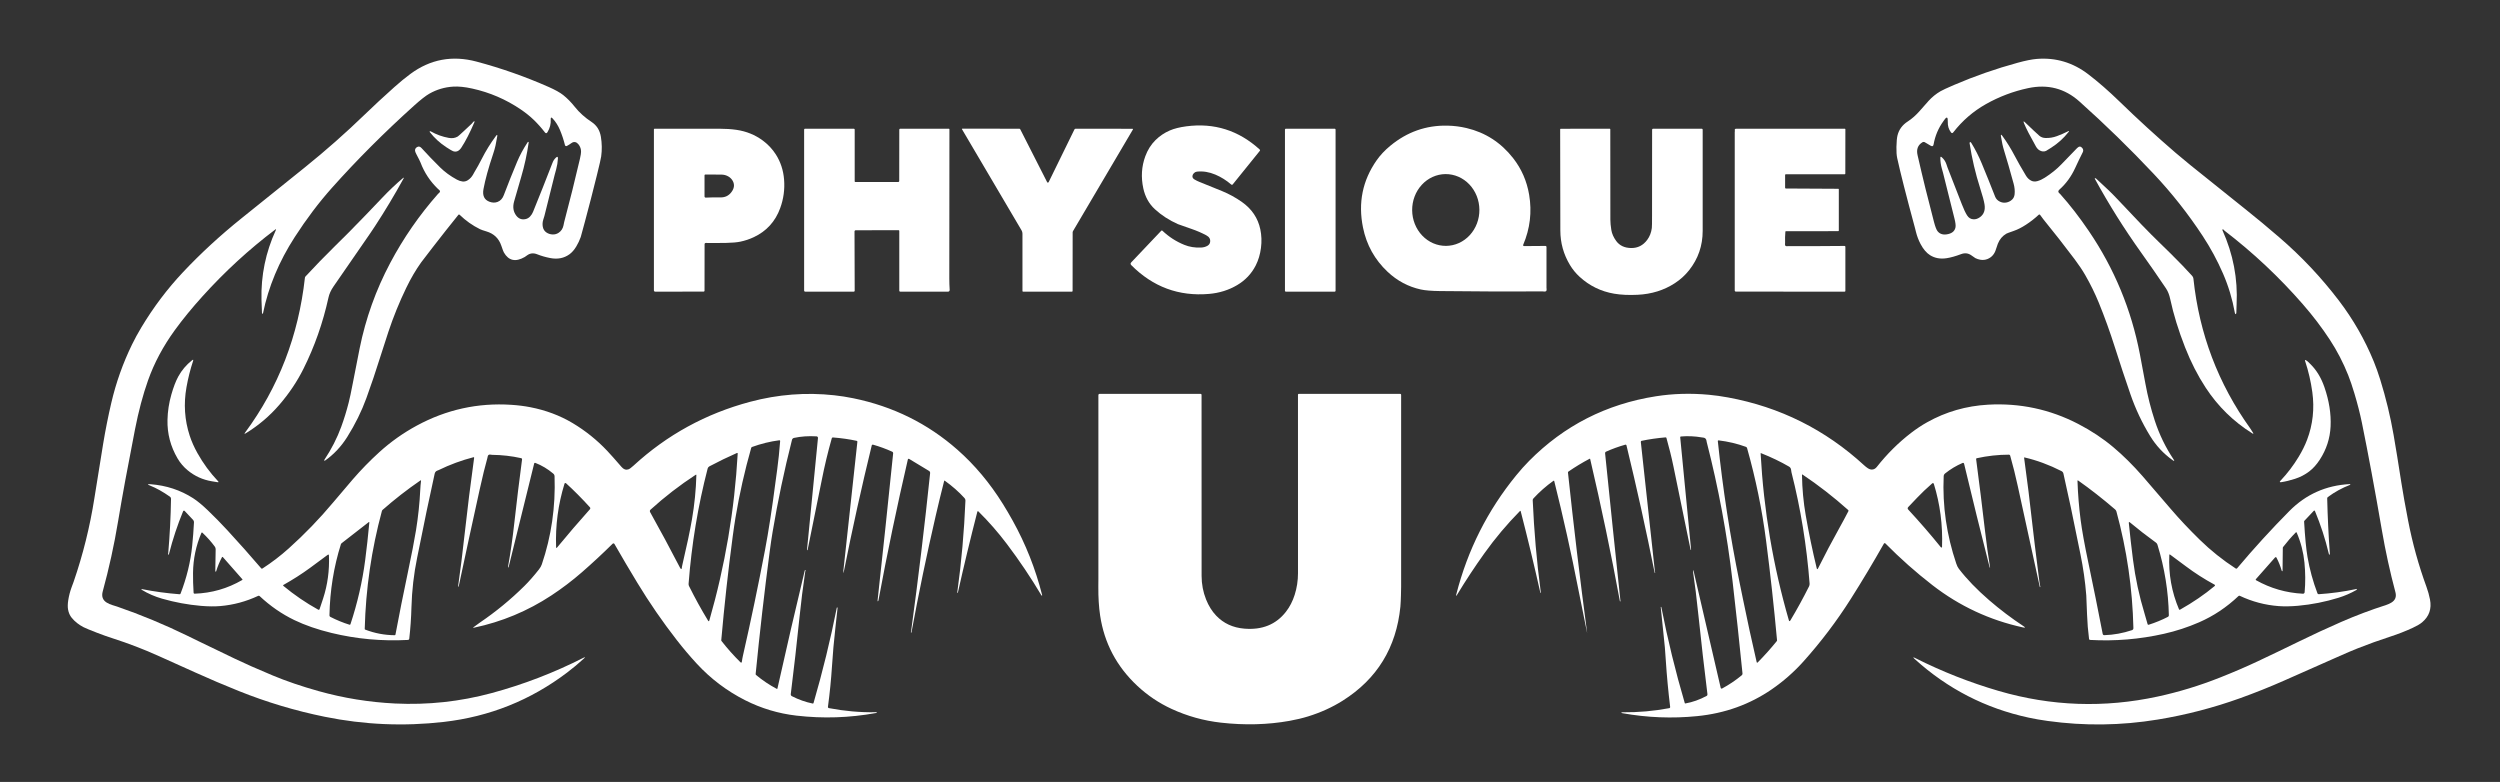
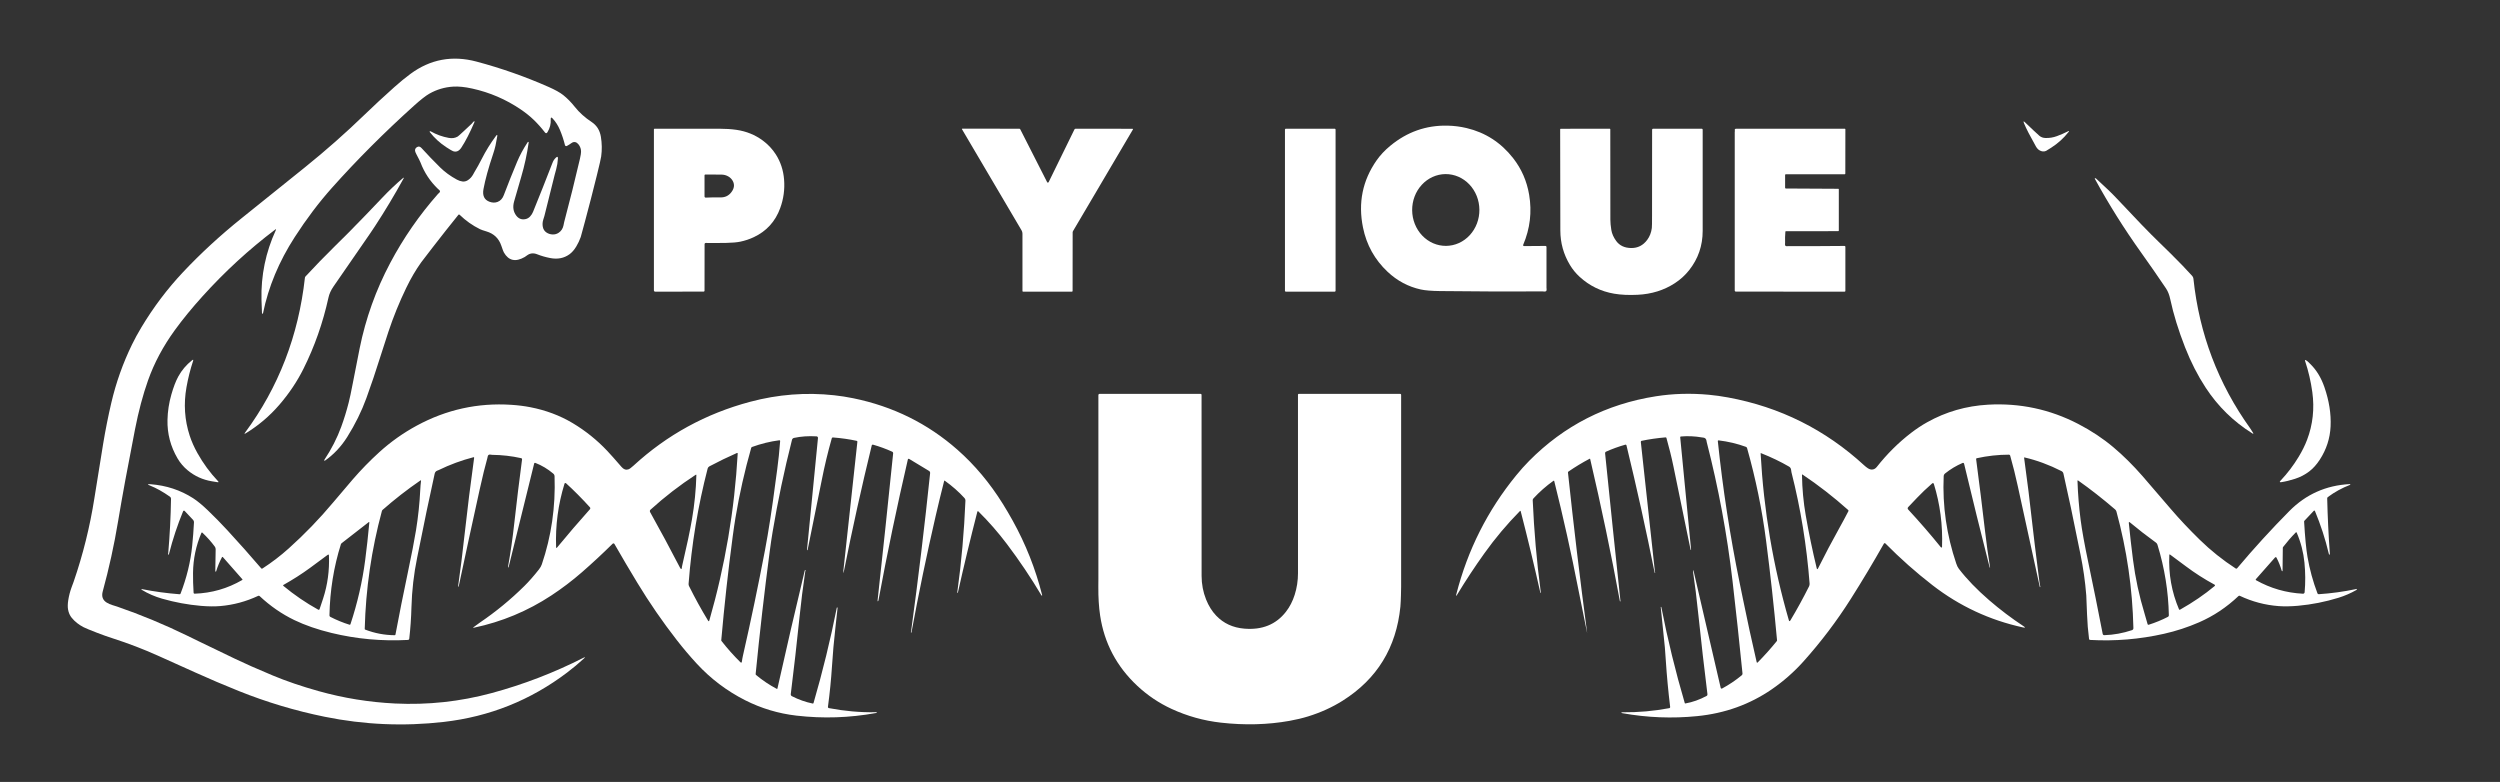
<svg xmlns="http://www.w3.org/2000/svg" width="227" height="71" viewBox="0 0 227 71" fill="none">
  <rect x="0" y="0" width="227" height="71" fill="#333333" stroke="none" />
  <path d="M24.979 20.853C22.617 22.639 20.424 24.652 18.398 26.894C17.44 27.953 16.602 28.976 15.884 29.963C14.816 31.431 14.001 32.958 13.44 34.543C12.976 35.855 12.584 37.329 12.263 38.965C11.601 42.339 11.087 45.131 10.721 47.341C10.366 49.486 9.901 51.608 9.327 53.706C9.205 54.153 9.327 54.49 9.692 54.717C9.837 54.807 10.014 54.884 10.225 54.949C10.494 55.033 10.631 55.075 10.634 55.077C12.8 55.825 14.913 56.702 16.973 57.706C17.745 58.083 18.134 58.273 18.14 58.276C19.206 58.788 20.271 59.302 21.336 59.816C22.182 60.225 23.32 60.729 24.75 61.327C25.99 61.845 27.384 62.32 28.93 62.753C31.2 63.388 33.513 63.763 35.869 63.878C38.847 64.023 41.773 63.707 44.647 62.93C47.535 62.149 50.308 61.082 52.965 59.731C53.146 59.638 53.162 59.66 53.013 59.799C52.528 60.245 52.024 60.667 51.5 61.064C48.181 63.579 44.445 65.075 40.29 65.551C36.665 65.966 33.065 65.811 29.492 65.084C26.816 64.54 24.211 63.759 21.676 62.742C20.345 62.208 19.026 61.646 17.718 61.055C16.591 60.546 15.462 60.038 14.332 59.531C13.011 58.939 11.662 58.421 10.283 57.977C9.792 57.819 9.306 57.647 8.825 57.461C8.167 57.207 7.755 57.036 7.589 56.95C7.161 56.729 6.806 56.45 6.524 56.112C6.345 55.898 6.229 55.637 6.178 55.331C6.14 55.103 6.146 54.826 6.197 54.498C6.26 54.092 6.363 53.697 6.506 53.311C6.625 52.99 6.685 52.828 6.686 52.825C7.536 50.354 8.164 47.826 8.57 45.242C8.83 43.592 9.095 41.943 9.367 40.294C9.573 39.05 9.819 37.813 10.105 36.585C10.536 34.74 11.165 32.969 11.992 31.274C12.238 30.769 12.517 30.257 12.829 29.737C13.932 27.898 15.197 26.221 16.625 24.705C18.226 23.004 19.996 21.375 21.936 19.816C23.858 18.273 25.779 16.728 27.7 15.183C29.582 13.668 31.391 12.071 33.127 10.391C33.924 9.62 34.818 8.792 35.808 7.907C36.312 7.457 36.797 7.059 37.264 6.714C39.069 5.38 41.072 5.006 43.273 5.594C45.517 6.193 47.701 6.961 49.823 7.898C50.408 8.156 50.845 8.4 51.136 8.63C51.505 8.922 51.86 9.283 52.201 9.713C52.607 10.223 53.114 10.679 53.723 11.08C54.184 11.385 54.462 11.828 54.559 12.41C54.659 13.013 54.669 13.61 54.588 14.202C54.561 14.396 54.431 14.966 54.198 15.909C53.848 17.328 53.483 18.742 53.104 20.153C52.867 21.03 52.743 21.486 52.732 21.519C52.625 21.821 52.489 22.109 52.324 22.384C52.138 22.692 51.931 22.928 51.702 23.093C51.207 23.447 50.627 23.56 49.961 23.431C49.534 23.348 49.141 23.235 48.782 23.091C48.448 22.956 48.148 22.983 47.881 23.171C47.729 23.278 47.651 23.333 47.647 23.335C46.815 23.815 46.183 23.677 45.751 22.921C45.709 22.848 45.633 22.647 45.523 22.319C45.298 21.648 44.846 21.212 44.165 21.012C43.879 20.927 43.684 20.859 43.581 20.808C42.899 20.471 42.283 20.035 41.733 19.5C41.726 19.493 41.717 19.487 41.706 19.484C41.697 19.48 41.686 19.478 41.675 19.479C41.664 19.48 41.654 19.483 41.644 19.487C41.635 19.492 41.626 19.499 41.62 19.508C40.84 20.474 40.07 21.45 39.308 22.435C38.663 23.269 38.308 23.732 38.242 23.824C37.753 24.51 37.303 25.278 36.892 26.128C36.263 27.427 35.72 28.763 35.264 30.134C35.003 30.915 34.75 31.698 34.505 32.484C34.121 33.712 33.71 34.93 33.272 36.138C32.835 37.342 32.254 38.521 31.53 39.675C30.992 40.532 30.329 41.241 29.542 41.802C29.522 41.816 29.503 41.824 29.485 41.827C29.425 41.835 29.416 41.806 29.458 41.742C30.095 40.785 30.603 39.79 30.983 38.756C31.241 38.053 31.467 37.317 31.662 36.549C31.761 36.16 31.883 35.59 32.026 34.838C32.23 33.767 32.441 32.697 32.657 31.627C33.207 28.909 34.131 26.326 35.43 23.879C36.63 21.616 38.078 19.525 39.773 17.606C39.778 17.601 39.815 17.566 39.886 17.501C39.981 17.414 39.974 17.326 39.866 17.236C39.803 17.185 39.77 17.157 39.766 17.152C39.06 16.474 38.532 15.675 38.183 14.757C38.143 14.653 38.018 14.403 37.809 14.007C37.733 13.862 37.692 13.756 37.686 13.688C37.673 13.548 37.733 13.438 37.865 13.357C38.007 13.271 38.142 13.299 38.273 13.442C38.822 14.045 39.387 14.633 39.968 15.205C40.389 15.621 40.896 15.99 41.488 16.311C41.659 16.404 41.828 16.46 41.997 16.48C42.17 16.5 42.335 16.458 42.491 16.355C42.684 16.227 42.838 16.058 42.955 15.85C43.03 15.713 43.069 15.643 43.071 15.64C43.308 15.248 43.53 14.847 43.737 14.438C44.113 13.696 44.546 12.997 45.036 12.339C45.138 12.203 45.175 12.219 45.148 12.386C45.105 12.661 45.054 12.933 44.996 13.203C44.948 13.427 44.872 13.693 44.769 14.001C44.351 15.246 44.062 16.299 43.901 17.16C43.789 17.759 43.972 18.147 44.45 18.321C44.716 18.418 44.963 18.421 45.191 18.329C45.445 18.227 45.629 18.027 45.741 17.729C46.128 16.71 46.532 15.698 46.953 14.693C47.197 14.11 47.513 13.523 47.901 12.93C47.922 12.897 47.946 12.881 47.97 12.882C47.975 12.882 47.98 12.884 47.985 12.887C47.99 12.89 47.994 12.894 47.997 12.9C48 12.905 48.003 12.912 48.004 12.919C48.005 12.926 48.005 12.933 48.004 12.941C47.854 13.998 47.627 15.038 47.326 16.062C47.107 16.803 46.893 17.545 46.682 18.288C46.54 18.789 46.604 19.217 46.872 19.572C47.088 19.858 47.366 19.966 47.707 19.897C47.872 19.864 48.013 19.784 48.131 19.658C48.246 19.535 48.336 19.394 48.402 19.233C49 17.764 49.585 16.289 50.156 14.81C50.201 14.692 50.244 14.603 50.286 14.541C50.341 14.457 50.406 14.38 50.481 14.312C50.609 14.193 50.668 14.22 50.659 14.395C50.641 14.729 50.588 15.055 50.5 15.375C50.415 15.686 50.371 15.845 50.37 15.851C50.062 17.107 49.749 18.361 49.431 19.613C49.431 19.616 49.397 19.725 49.329 19.941C49.261 20.158 49.246 20.375 49.286 20.591C49.327 20.815 49.437 20.987 49.616 21.109C49.783 21.221 49.97 21.281 50.176 21.289C50.375 21.297 50.555 21.247 50.717 21.141C50.955 20.986 51.105 20.759 51.166 20.462C51.206 20.268 51.227 20.169 51.228 20.164C51.733 18.258 52.21 16.344 52.657 14.424C52.689 14.289 52.715 14.153 52.737 14.016C52.763 13.851 52.766 13.713 52.748 13.603C52.717 13.419 52.643 13.255 52.528 13.111C52.441 13.003 52.349 12.936 52.253 12.91C52.13 12.877 52.007 12.905 51.885 12.994C51.747 13.094 51.609 13.181 51.47 13.254C51.454 13.262 51.437 13.267 51.419 13.268C51.4 13.268 51.383 13.265 51.366 13.257C51.349 13.25 51.335 13.239 51.323 13.225C51.311 13.211 51.303 13.195 51.299 13.177C51.183 12.708 51.032 12.251 50.846 11.807C50.676 11.402 50.454 11.053 50.181 10.759C50.054 10.624 49.997 10.648 50.007 10.832C50.031 11.252 49.931 11.642 49.709 12.003C49.635 12.122 49.556 12.126 49.471 12.014C49.164 11.612 48.828 11.235 48.463 10.883C48.119 10.552 47.728 10.237 47.288 9.939C45.941 9.025 44.471 8.392 42.879 8.041C42.213 7.893 41.634 7.835 41.144 7.866C40.371 7.913 39.65 8.128 38.983 8.508C38.655 8.695 38.196 9.054 37.606 9.584C34.906 12.014 32.417 14.504 30.14 17.055C28.954 18.385 27.827 19.877 26.759 21.532C25.331 23.744 24.373 26.044 23.884 28.433C23.88 28.449 23.874 28.464 23.865 28.474C23.856 28.485 23.846 28.492 23.835 28.493C23.807 28.496 23.791 28.468 23.788 28.409C23.768 28.015 23.753 27.621 23.743 27.227C23.689 25.016 24.121 22.909 25.042 20.904C25.088 20.803 25.067 20.786 24.979 20.853Z" fill="white" />
-   <path d="M201.842 20.824C201.834 20.823 201.825 20.825 201.817 20.829C201.81 20.832 201.803 20.838 201.798 20.845C201.793 20.852 201.79 20.86 201.789 20.869C201.788 20.877 201.79 20.886 201.793 20.893C202.772 23.064 203.202 25.314 203.083 27.643C203.07 27.891 203.062 28.14 203.06 28.388C203.06 28.422 203.055 28.45 203.044 28.472C203.013 28.541 202.98 28.539 202.945 28.469C202.935 28.448 202.928 28.422 202.922 28.391C202.703 27.167 202.347 25.985 201.852 24.843C201.333 23.649 200.716 22.507 200 21.419C198.681 19.411 197.198 17.532 195.551 15.783C193.4 13.496 191.154 11.307 188.813 9.215C187.484 8.026 185.93 7.623 184.153 8.003C182.805 8.291 181.531 8.773 180.33 9.449C179.172 10.1 178.182 10.956 177.358 12.016C177.286 12.109 177.214 12.108 177.144 12.014C176.941 11.747 176.846 11.427 176.859 11.054C176.874 10.626 176.774 10.562 176.561 10.863C176.505 10.941 176.475 10.983 176.471 10.989C176.008 11.623 175.708 12.331 175.57 13.112C175.541 13.279 175.452 13.318 175.303 13.23L174.773 12.916C174.74 12.897 174.702 12.887 174.664 12.888C174.625 12.889 174.586 12.9 174.552 12.921C174.14 13.173 173.994 13.562 174.115 14.089C174.578 16.122 175.076 18.145 175.608 20.161C175.721 20.588 175.829 20.866 175.93 20.993C176.151 21.27 176.476 21.356 176.906 21.252C177.284 21.161 177.502 20.953 177.561 20.628C177.59 20.471 177.557 20.205 177.462 19.829C177.114 18.448 176.768 17.066 176.425 15.684C176.424 15.679 176.386 15.544 176.312 15.279C176.224 14.966 176.182 14.65 176.183 14.332C176.184 14.222 176.226 14.203 176.309 14.275C176.507 14.449 176.648 14.659 176.731 14.905C176.798 15.104 176.832 15.205 176.834 15.208C177.274 16.319 177.708 17.432 178.136 18.548C178.303 18.98 178.46 19.315 178.607 19.55C178.752 19.782 178.947 19.902 179.194 19.913C179.398 19.922 179.595 19.856 179.787 19.716C180.142 19.457 180.277 19.07 180.194 18.555C180.143 18.239 180.013 17.755 179.802 17.102C179.372 15.761 179.05 14.393 178.838 13C178.836 12.985 178.836 12.97 178.84 12.957C178.844 12.943 178.851 12.932 178.86 12.923C178.903 12.883 178.947 12.901 178.993 12.975C179.356 13.567 179.671 14.184 179.937 14.826C180.354 15.831 180.761 16.841 181.157 17.855C181.236 18.057 181.38 18.208 181.589 18.309C181.776 18.399 181.971 18.426 182.174 18.389C182.38 18.351 182.558 18.26 182.706 18.116C182.832 17.994 182.905 17.833 182.927 17.634C182.959 17.332 182.928 17.014 182.837 16.678C182.505 15.464 182.227 14.498 182.003 13.779C181.92 13.511 181.858 13.282 181.818 13.091C181.766 12.848 181.722 12.615 181.687 12.39C181.658 12.2 181.699 12.182 181.813 12.338C182.232 12.914 182.606 13.517 182.934 14.148C183.188 14.638 183.53 15.239 183.958 15.951C184.087 16.163 184.25 16.317 184.448 16.413C184.611 16.492 184.795 16.503 185 16.444C185.222 16.381 185.444 16.279 185.665 16.136C186.255 15.759 186.756 15.355 187.169 14.925C187.644 14.43 188.121 13.937 188.6 13.446C188.775 13.267 188.934 13.267 189.075 13.446C189.169 13.565 189.181 13.692 189.113 13.827C188.873 14.302 188.641 14.781 188.42 15.265C188.067 16.033 187.594 16.68 187.001 17.209C186.872 17.324 186.861 17.43 186.966 17.526C187.032 17.587 187.067 17.619 187.071 17.625C187.956 18.613 188.822 19.733 189.671 20.985C191.98 24.388 193.523 28.112 194.301 32.157C194.473 33.052 194.641 33.948 194.804 34.845C195.011 35.975 195.293 37.087 195.649 38.179C196.062 39.443 196.629 40.615 197.35 41.696C197.471 41.877 197.443 41.904 197.266 41.778C196.443 41.188 195.766 40.462 195.237 39.598C194.503 38.4 193.906 37.137 193.447 35.809C192.963 34.406 192.496 32.998 192.048 31.584C191.584 30.124 191.089 28.752 190.563 27.468C190.219 26.63 189.813 25.802 189.343 24.985C189.089 24.541 188.765 24.057 188.371 23.532C187.45 22.306 186.505 21.099 185.536 19.91C185.43 19.781 185.333 19.649 185.244 19.515C185.237 19.505 185.228 19.496 185.218 19.49C185.207 19.483 185.195 19.479 185.183 19.478C185.17 19.476 185.158 19.478 185.146 19.482C185.134 19.485 185.123 19.492 185.114 19.501C184.755 19.836 184.37 20.137 183.958 20.404C183.571 20.656 183.207 20.841 182.864 20.961C182.457 21.102 182.23 21.186 182.184 21.213C181.827 21.419 181.567 21.725 181.404 22.132C181.34 22.291 181.285 22.454 181.237 22.619C181.11 23.062 180.852 23.363 180.464 23.519C180.254 23.603 180.034 23.624 179.802 23.582C179.651 23.555 179.505 23.507 179.365 23.438C179.358 23.436 179.233 23.349 178.99 23.179C178.71 22.984 178.404 22.949 178.071 23.074C177.566 23.264 177.127 23.387 176.753 23.445C176.184 23.532 175.685 23.442 175.255 23.174C174.926 22.969 174.638 22.631 174.389 22.161C174.207 21.816 174.068 21.452 173.972 21.068C173.911 20.824 173.88 20.699 173.878 20.695C173.092 17.796 172.555 15.684 172.266 14.358C172.21 14.1 172.187 13.76 172.196 13.336C172.208 12.865 172.238 12.526 172.287 12.321C172.414 11.781 172.726 11.351 173.223 11.03C173.607 10.783 173.975 10.457 174.328 10.052C174.738 9.582 175.001 9.283 175.119 9.156C175.438 8.808 175.797 8.518 176.196 8.285C176.381 8.177 176.796 7.985 177.441 7.708C179.32 6.903 181.245 6.232 183.216 5.695C183.919 5.503 184.49 5.388 184.928 5.351C186.649 5.209 188.208 5.671 189.605 6.736C190.509 7.426 191.46 8.255 192.458 9.224C194.106 10.825 195.8 12.374 197.54 13.871C197.942 14.217 198.391 14.59 198.886 14.991C200.242 16.089 201.938 17.448 203.974 19.069C204.889 19.798 205.889 20.629 206.972 21.562C208.97 23.283 210.768 25.191 212.367 27.288C213.672 29 214.73 30.847 215.541 32.83C215.745 33.328 215.94 33.877 216.127 34.478C216.64 36.126 217.045 37.801 217.341 39.504C217.535 40.618 217.772 42.077 218.052 43.883C218.188 44.758 218.39 45.887 218.656 47.269C219.052 49.322 219.609 51.331 220.327 53.295C220.462 53.666 220.568 54.044 220.643 54.431C220.807 55.276 220.57 55.968 219.929 56.506C219.743 56.662 219.464 56.827 219.093 56.999C218.433 57.306 217.757 57.571 217.065 57.795C216.049 58.124 215.046 58.486 214.054 58.879C213.633 59.046 213.096 59.274 212.443 59.564C210.759 60.311 209.075 61.057 207.39 61.801C206.084 62.378 204.759 62.908 203.416 63.391C200.979 64.268 198.482 64.916 195.926 65.335C192.595 65.883 189.264 65.925 185.934 65.463C185.316 65.377 184.741 65.277 184.21 65.163C180.291 64.319 176.84 62.546 173.858 59.843C173.67 59.672 173.689 59.643 173.916 59.758C176.357 60.986 178.883 61.98 181.494 62.741C186.258 64.129 191.069 64.297 195.928 63.245C197.826 62.834 199.701 62.263 201.555 61.529C202.775 61.047 203.918 60.555 204.982 60.055C206.244 59.461 207.502 58.857 208.754 58.243C210.017 57.625 211.293 57.034 212.582 56.471C213.913 55.891 215.269 55.379 216.652 54.936C216.821 54.882 216.982 54.809 217.135 54.717C217.492 54.502 217.615 54.187 217.504 53.772C217.012 51.923 216.603 50.056 216.279 48.169C215.638 44.45 215.031 41.185 214.458 38.373C214.292 37.563 214.067 36.68 213.781 35.724C213.589 35.082 213.401 34.529 213.217 34.066C212.764 32.926 212.207 31.852 211.547 30.844C210.827 29.745 210.01 28.672 209.097 27.625C206.951 25.161 204.581 22.936 201.988 20.948C201.969 20.934 201.947 20.911 201.922 20.879C201.895 20.845 201.869 20.827 201.842 20.824Z" fill="white" />
  <path d="M42.921 11.127C42.946 11.093 42.974 11.062 43.007 11.035C43.057 10.993 43.084 10.995 43.087 11.041C43.087 11.057 43.083 11.075 43.075 11.096C42.676 12.037 42.282 12.805 41.893 13.4C41.683 13.721 41.433 13.83 41.141 13.729C41.057 13.7 40.852 13.579 40.526 13.367C39.954 12.996 39.456 12.541 39.031 12.001C39.021 11.989 39.014 11.975 39.013 11.961C39.011 11.947 39.013 11.935 39.02 11.927C39.039 11.904 39.074 11.906 39.124 11.934C39.632 12.222 40.174 12.418 40.749 12.521C41.058 12.578 41.33 12.535 41.564 12.395C41.613 12.365 41.807 12.191 42.147 11.874C42.379 11.657 42.611 11.439 42.843 11.221C42.864 11.202 42.89 11.171 42.921 11.127Z" fill="white" />
  <path d="M185.173 13.641C185.052 13.566 184.947 13.45 184.858 13.293C184.329 12.356 183.971 11.659 183.783 11.201C183.703 11.003 183.733 10.973 183.875 11.11C184.427 11.643 184.859 12.048 185.173 12.327C185.242 12.389 185.328 12.439 185.431 12.477C185.513 12.507 185.61 12.525 185.721 12.529C186.078 12.543 186.426 12.488 186.765 12.362C187.105 12.237 187.437 12.092 187.761 11.928C187.881 11.868 187.901 11.888 187.822 11.989C187.378 12.551 186.856 13.023 186.256 13.407C185.962 13.595 185.803 13.694 185.778 13.704C185.579 13.787 185.378 13.766 185.173 13.641Z" fill="white" />
-   <path d="M102.721 24.076C102.638 23.991 102.637 23.907 102.718 23.822L105.44 20.953C105.447 20.945 105.455 20.939 105.464 20.935C105.473 20.931 105.483 20.929 105.493 20.929C105.503 20.929 105.513 20.93 105.523 20.934C105.532 20.938 105.541 20.943 105.548 20.95C106.131 21.505 106.795 21.933 107.538 22.234C108.001 22.422 108.507 22.503 109.057 22.478C109.275 22.468 109.467 22.415 109.633 22.32C109.776 22.238 109.859 22.121 109.88 21.968C109.917 21.71 109.802 21.51 109.533 21.367C109.116 21.144 108.671 20.952 108.197 20.789C107.448 20.532 107.036 20.387 106.959 20.353C106.163 20.001 105.464 19.548 104.86 18.993C104.327 18.501 103.977 17.87 103.811 17.101C103.593 16.087 103.653 15.119 103.991 14.196C104.202 13.618 104.51 13.128 104.914 12.727C105.292 12.352 105.727 12.058 106.22 11.846C106.618 11.675 107.119 11.549 107.721 11.47C110.253 11.137 112.475 11.841 114.387 13.582C114.402 13.596 114.411 13.615 114.413 13.635C114.415 13.656 114.408 13.676 114.396 13.692L111.932 16.744C111.924 16.753 111.914 16.762 111.903 16.767C111.892 16.773 111.88 16.777 111.867 16.778C111.855 16.779 111.842 16.778 111.83 16.774C111.818 16.77 111.807 16.764 111.797 16.756C111.357 16.376 110.877 16.076 110.357 15.855C109.793 15.616 109.235 15.526 108.685 15.584C108.583 15.595 108.492 15.639 108.412 15.716C108.333 15.793 108.288 15.878 108.275 15.971C108.258 16.104 108.319 16.212 108.457 16.294C108.602 16.381 108.753 16.456 108.91 16.518C109.592 16.792 110.273 17.068 110.953 17.346C111.598 17.61 112.205 17.943 112.773 18.345C113.666 18.978 114.221 19.803 114.436 20.82C114.551 21.365 114.571 21.929 114.496 22.511C114.421 23.096 114.262 23.629 114.018 24.108C113.636 24.854 113.076 25.447 112.335 25.887C111.572 26.339 110.72 26.606 109.779 26.687C107.042 26.924 104.689 26.054 102.721 24.076Z" fill="white" />
  <path d="M125.989 24.675C124.822 23.575 124.079 22.236 123.759 20.657C123.305 18.421 123.717 16.388 124.996 14.56C125.324 14.09 125.737 13.65 126.234 13.24C127.76 11.978 129.491 11.367 131.428 11.408C132.021 11.42 132.599 11.493 133.162 11.627C134.875 12.033 136.286 12.945 137.395 14.363C138.152 15.332 138.636 16.437 138.846 17.68C139.11 19.246 138.93 20.762 138.305 22.23C138.3 22.242 138.298 22.256 138.299 22.27C138.3 22.284 138.305 22.297 138.312 22.308C138.32 22.32 138.33 22.329 138.342 22.335C138.354 22.342 138.367 22.345 138.381 22.345L140.336 22.33C140.358 22.33 140.38 22.339 140.396 22.355C140.412 22.37 140.421 22.391 140.421 22.413C140.421 23.663 140.421 24.9 140.421 26.123C140.421 26.128 140.424 26.178 140.432 26.272C140.443 26.416 140.377 26.483 140.232 26.472C140.138 26.465 140.088 26.461 140.082 26.461C136.97 26.477 133.858 26.466 130.747 26.428C129.982 26.419 129.401 26.371 129.006 26.284C127.868 26.034 126.862 25.497 125.989 24.675ZM131.305 22.326C131.706 22.322 132.102 22.235 132.471 22.068C132.84 21.901 133.174 21.658 133.455 21.352C133.736 21.047 133.958 20.686 134.108 20.289C134.257 19.893 134.333 19.468 134.329 19.04C134.325 18.612 134.243 18.189 134.086 17.795C133.929 17.401 133.701 17.043 133.415 16.743C133.129 16.443 132.79 16.206 132.418 16.045C132.047 15.885 131.649 15.804 131.248 15.807C130.847 15.811 130.451 15.899 130.082 16.066C129.713 16.233 129.379 16.476 129.098 16.781C128.817 17.086 128.595 17.447 128.445 17.844C128.295 18.241 128.22 18.665 128.224 19.093C128.228 19.521 128.31 19.945 128.467 20.339C128.624 20.733 128.852 21.09 129.138 21.39C129.424 21.69 129.763 21.927 130.134 22.088C130.506 22.249 130.904 22.329 131.305 22.326Z" fill="white" />
  <path d="M97.397 21.083L97.392 26.423C97.392 26.439 97.385 26.454 97.374 26.465C97.363 26.477 97.347 26.483 97.331 26.483H92.9C92.892 26.483 92.884 26.482 92.877 26.479C92.869 26.475 92.863 26.471 92.857 26.465C92.852 26.46 92.847 26.453 92.844 26.446C92.841 26.439 92.839 26.431 92.839 26.423V21.213C92.839 21.109 92.813 21.012 92.76 20.921L87.352 11.742C87.329 11.702 87.34 11.682 87.386 11.682L92.552 11.688C92.57 11.688 92.588 11.693 92.603 11.702C92.618 11.711 92.631 11.725 92.639 11.74L95.062 16.505C95.12 16.619 95.177 16.618 95.234 16.503L97.559 11.753C97.568 11.734 97.583 11.717 97.602 11.706C97.621 11.694 97.643 11.688 97.665 11.688L102.809 11.693C102.875 11.693 102.891 11.721 102.857 11.778L97.42 21C97.405 21.025 97.397 21.054 97.397 21.083Z" fill="white" />
  <path d="M63.976 22.169L63.971 26.394C63.971 26.405 63.969 26.416 63.965 26.426C63.961 26.436 63.955 26.445 63.947 26.453C63.939 26.461 63.93 26.467 63.92 26.471C63.91 26.475 63.899 26.478 63.889 26.478L59.489 26.483C59.459 26.483 59.43 26.471 59.408 26.449C59.387 26.427 59.375 26.398 59.375 26.367V11.745C59.375 11.73 59.381 11.715 59.392 11.704C59.403 11.694 59.417 11.688 59.432 11.688C61.4 11.688 63.358 11.688 65.306 11.688C65.888 11.688 66.411 11.722 66.875 11.79C67.77 11.922 68.564 12.245 69.26 12.759C69.741 13.116 70.138 13.539 70.449 14.028C70.881 14.707 71.129 15.466 71.195 16.306C71.265 17.197 71.148 18.061 70.842 18.898C70.401 20.108 69.605 20.986 68.452 21.531C68.061 21.716 67.649 21.854 67.216 21.944C66.903 22.008 66.474 22.046 65.928 22.056C65.332 22.067 64.718 22.068 64.086 22.061C64.071 22.061 64.057 22.063 64.044 22.069C64.031 22.074 64.019 22.082 64.008 22.092C63.998 22.102 63.99 22.114 63.984 22.127C63.979 22.14 63.976 22.154 63.976 22.169ZM66.408 17.451C66.661 17.119 66.711 16.794 66.559 16.476C66.467 16.285 66.325 16.133 66.132 16.021C65.945 15.912 65.735 15.856 65.503 15.853C65.043 15.848 64.555 15.846 64.039 15.846C64.021 15.846 64.004 15.853 63.991 15.866C63.978 15.879 63.971 15.896 63.971 15.914V17.838C63.971 17.852 63.974 17.867 63.98 17.88C63.985 17.893 63.994 17.905 64.004 17.915C64.015 17.925 64.027 17.933 64.041 17.938C64.054 17.943 64.069 17.945 64.083 17.944C64.511 17.923 64.956 17.916 65.415 17.925C65.832 17.933 66.162 17.776 66.408 17.451Z" fill="white" />
-   <path d="M77.697 20.907C77.668 20.907 77.641 20.918 77.621 20.939C77.601 20.959 77.59 20.987 77.59 21.016L77.606 26.406C77.606 26.426 77.598 26.446 77.584 26.46C77.569 26.475 77.55 26.483 77.529 26.483H73.114C73.101 26.483 73.088 26.48 73.076 26.475C73.064 26.47 73.053 26.463 73.044 26.454C73.026 26.435 73.015 26.41 73.015 26.384V11.771C73.015 11.76 73.017 11.749 73.022 11.739C73.026 11.729 73.032 11.72 73.04 11.712C73.047 11.704 73.057 11.698 73.067 11.694C73.077 11.69 73.088 11.688 73.099 11.688H77.524C77.535 11.688 77.546 11.69 77.555 11.694C77.566 11.698 77.575 11.704 77.582 11.712C77.59 11.719 77.596 11.728 77.6 11.738C77.604 11.748 77.606 11.759 77.606 11.77V16.464C77.606 16.472 77.608 16.48 77.611 16.487C77.614 16.494 77.618 16.501 77.624 16.507C77.63 16.512 77.636 16.517 77.644 16.52C77.651 16.523 77.659 16.524 77.667 16.524H81.567C81.589 16.524 81.61 16.516 81.626 16.5C81.641 16.485 81.65 16.463 81.65 16.441L81.655 11.767C81.655 11.746 81.664 11.726 81.679 11.711C81.694 11.696 81.714 11.688 81.735 11.688H86.147C86.155 11.688 86.163 11.689 86.17 11.692C86.178 11.695 86.184 11.7 86.19 11.705C86.196 11.711 86.2 11.717 86.203 11.725C86.206 11.732 86.208 11.74 86.208 11.748C86.208 16.275 86.204 20.785 86.196 25.279C86.196 25.622 86.207 25.971 86.231 26.326C86.232 26.346 86.229 26.366 86.222 26.385C86.216 26.404 86.205 26.422 86.191 26.436C86.177 26.451 86.161 26.463 86.143 26.471C86.124 26.479 86.104 26.483 86.084 26.483H81.746C81.722 26.483 81.699 26.473 81.682 26.456C81.665 26.439 81.655 26.417 81.655 26.393V20.97C81.655 20.961 81.654 20.952 81.65 20.944C81.647 20.936 81.642 20.928 81.635 20.922C81.629 20.915 81.621 20.91 81.613 20.907C81.605 20.904 81.596 20.902 81.587 20.902L77.697 20.907Z" fill="white" />
  <path d="M121.195 11.688H116.749C116.708 11.688 116.674 11.721 116.674 11.763V26.407C116.674 26.449 116.708 26.483 116.749 26.483H121.195C121.236 26.483 121.27 26.449 121.27 26.407V11.763C121.27 11.721 121.236 11.688 121.195 11.688Z" fill="white" />
  <path d="M143.431 25.136C143.088 24.822 142.796 24.465 142.555 24.067C141.972 23.103 141.68 22.055 141.679 20.924C141.675 17.883 141.669 14.825 141.663 11.748C141.663 11.741 141.664 11.734 141.667 11.727C141.67 11.72 141.674 11.714 141.679 11.709C141.684 11.704 141.69 11.7 141.696 11.697C141.703 11.694 141.71 11.693 141.717 11.693L146.154 11.688C146.162 11.688 146.17 11.689 146.178 11.692C146.185 11.695 146.192 11.7 146.197 11.705C146.203 11.711 146.208 11.718 146.211 11.725C146.214 11.733 146.215 11.741 146.215 11.749C146.222 14.467 146.224 17.197 146.221 19.939C146.221 20.207 146.25 20.52 146.308 20.88C146.364 21.22 146.511 21.553 146.751 21.881C147.057 22.299 147.508 22.512 148.103 22.521C148.706 22.531 149.195 22.283 149.569 21.777C149.795 21.473 149.934 21.114 149.987 20.7C150 20.592 150.007 20.215 150.006 19.57C150.004 16.961 150.006 14.361 150.012 11.771C150.012 11.749 150.021 11.727 150.037 11.712C150.052 11.696 150.073 11.688 150.095 11.688H154.523C154.544 11.688 154.564 11.696 154.58 11.711C154.595 11.726 154.603 11.747 154.603 11.768C154.603 14.837 154.603 17.903 154.603 20.967C154.603 22.312 154.192 23.502 153.37 24.538C153.005 24.998 152.575 25.388 152.081 25.71C151.092 26.354 149.963 26.706 148.694 26.767C147.891 26.806 147.183 26.773 146.569 26.668C145.37 26.464 144.324 25.953 143.431 25.136Z" fill="white" />
  <path d="M162.112 21.038C162.085 21.369 162.076 21.701 162.086 22.033C162.086 22.039 162.084 22.087 162.079 22.177C162.071 22.306 162.133 22.365 162.264 22.356C162.345 22.349 162.389 22.346 162.395 22.346C164.1 22.354 165.794 22.349 167.477 22.331C167.488 22.33 167.498 22.332 167.509 22.337C167.519 22.341 167.528 22.347 167.536 22.354C167.543 22.362 167.549 22.371 167.554 22.381C167.558 22.391 167.56 22.402 167.56 22.413V26.412C167.56 26.421 167.558 26.43 167.555 26.439C167.551 26.448 167.546 26.456 167.539 26.462C167.533 26.469 167.525 26.474 167.516 26.477C167.508 26.481 167.498 26.483 167.489 26.483L157.616 26.478C157.603 26.478 157.59 26.475 157.577 26.47C157.565 26.465 157.554 26.457 157.544 26.448C157.535 26.438 157.527 26.427 157.522 26.414C157.517 26.402 157.514 26.389 157.514 26.375C157.514 21.588 157.514 16.802 157.514 12.016C157.514 11.97 157.517 11.933 157.523 11.904C157.529 11.875 157.528 11.848 157.521 11.821C157.497 11.732 157.545 11.688 157.667 11.688C160.936 11.688 164.213 11.688 167.5 11.688C167.508 11.688 167.516 11.689 167.523 11.692C167.53 11.695 167.537 11.699 167.543 11.705C167.548 11.71 167.552 11.717 167.555 11.724C167.558 11.731 167.56 11.739 167.56 11.746L167.555 15.763C167.555 15.779 167.548 15.795 167.537 15.806C167.525 15.818 167.509 15.824 167.493 15.824H162.147C162.131 15.824 162.117 15.83 162.106 15.841C162.095 15.852 162.088 15.867 162.088 15.883V17.052C162.088 17.069 162.095 17.085 162.107 17.097C162.119 17.109 162.136 17.116 162.153 17.116L166.92 17.142C166.932 17.142 166.943 17.146 166.951 17.155C166.959 17.163 166.964 17.174 166.964 17.186V20.938C166.964 20.951 166.958 20.965 166.948 20.974C166.939 20.984 166.925 20.989 166.911 20.989L162.159 20.994C162.147 20.994 162.136 20.999 162.127 21.007C162.118 21.015 162.113 21.026 162.112 21.038Z" fill="white" />
  <path d="M34.744 17.917C35.319 17.309 35.925 16.734 36.564 16.192C36.676 16.097 36.698 16.111 36.629 16.235C35.824 17.703 34.964 19.138 34.048 20.539C33.808 20.908 33.479 21.39 33.063 21.987C32.125 23.33 31.194 24.677 30.271 26.029C30.047 26.357 29.899 26.685 29.827 27.013C29.323 29.308 28.563 31.472 27.546 33.504C26.979 34.639 26.256 35.718 25.376 36.742C24.495 37.766 23.479 38.631 22.326 39.336C22.187 39.422 22.165 39.4 22.26 39.271C25.297 35.16 27.105 30.475 27.687 25.215C27.692 25.174 27.71 25.134 27.739 25.103C28.602 24.17 29.489 23.256 30.399 22.361C31.021 21.75 31.436 21.339 31.643 21.128C32.688 20.069 33.722 18.999 34.744 17.917Z" fill="white" />
  <path d="M198.169 24.108C198.445 24.394 198.74 24.71 199.054 25.056C199.116 25.125 199.152 25.206 199.162 25.298C199.689 30.305 201.41 34.84 204.323 38.902C204.413 39.026 204.495 39.155 204.571 39.288C204.631 39.393 204.609 39.413 204.507 39.349C202.797 38.279 201.386 36.896 200.275 35.2C199.553 34.098 198.929 32.877 198.403 31.534C197.8 29.992 197.353 28.542 197.063 27.184C196.976 26.776 196.847 26.446 196.676 26.193C195.932 25.087 195.172 23.993 194.397 22.908C192.869 20.768 191.474 18.544 190.212 16.236C190.209 16.23 190.206 16.224 190.206 16.218C190.205 16.211 190.205 16.205 190.207 16.199C190.208 16.193 190.211 16.188 190.215 16.185C190.219 16.181 190.223 16.178 190.228 16.178C190.262 16.172 190.302 16.192 190.349 16.235C191.171 16.985 191.784 17.576 192.188 18.008C193.929 19.868 195.199 21.181 195.996 21.948C196.733 22.656 197.457 23.376 198.169 24.108Z" fill="white" />
  <path d="M17.042 42.705C16.674 42.401 16.368 42.044 16.126 41.632C15.485 40.54 15.179 39.372 15.208 38.127C15.225 37.351 15.342 36.583 15.56 35.822C15.752 35.149 15.96 34.605 16.186 34.191C16.496 33.623 16.912 33.131 17.436 32.714C17.541 32.631 17.572 32.653 17.53 32.78C17.279 33.54 17.079 34.334 16.932 35.163C16.664 36.675 16.761 38.139 17.224 39.558C17.394 40.078 17.63 40.611 17.934 41.154C18.447 42.074 19.069 42.92 19.799 43.693C19.871 43.768 19.855 43.799 19.751 43.784C19.594 43.759 19.421 43.731 19.232 43.7C18.411 43.564 17.681 43.233 17.042 42.705Z" fill="white" />
  <path d="M209.739 33.015C210.314 33.563 210.752 34.273 211.054 35.145C211.483 36.386 211.671 37.577 211.618 38.718C211.566 39.808 211.238 40.817 210.634 41.744C210.347 42.184 210.029 42.538 209.681 42.804C209.297 43.097 208.869 43.321 208.396 43.474C207.954 43.618 207.535 43.721 207.14 43.781C206.989 43.804 206.965 43.76 207.07 43.648C207.696 42.984 208.243 42.265 208.712 41.49C209.038 40.952 209.296 40.429 209.487 39.923C210.007 38.548 210.164 37.11 209.959 35.609C209.826 34.641 209.608 33.699 209.304 32.784C209.271 32.685 209.3 32.662 209.39 32.715C209.474 32.764 209.55 32.823 209.617 32.892C209.693 32.969 209.733 33.01 209.739 33.015Z" fill="white" />
  <path d="M42.994 41.515C41.911 41.794 40.853 42.185 39.819 42.688C39.814 42.691 39.773 42.707 39.696 42.737C39.575 42.785 39.499 42.877 39.468 43.014C38.968 45.279 38.493 47.549 38.043 49.824C38.043 49.827 37.988 50.094 37.88 50.624C37.574 52.11 37.401 53.613 37.36 55.133C37.335 56.091 37.268 57.045 37.161 57.993C37.157 58.023 37.143 58.051 37.121 58.072C37.099 58.093 37.071 58.105 37.041 58.106C34.681 58.232 32.371 58.021 30.112 57.474C28.831 57.164 27.703 56.774 26.728 56.304C25.586 55.753 24.534 55.026 23.572 54.122C23.555 54.107 23.535 54.097 23.513 54.093C23.491 54.09 23.468 54.093 23.448 54.102C22.338 54.621 21.189 54.931 20 55.031C19.485 55.074 18.902 55.068 18.252 55.013C17.056 54.91 15.88 54.693 14.722 54.36C14.067 54.173 13.448 53.904 12.866 53.552C12.817 53.523 12.817 53.504 12.866 53.495C12.879 53.492 12.893 53.492 12.909 53.495C14.002 53.714 15.134 53.868 16.306 53.958C16.325 53.959 16.343 53.955 16.359 53.945C16.374 53.935 16.386 53.92 16.393 53.903C16.95 52.47 17.303 51.02 17.451 49.552C17.524 48.831 17.578 48.121 17.613 47.422C17.615 47.384 17.609 47.345 17.596 47.308C17.582 47.272 17.561 47.238 17.535 47.21L16.769 46.395C16.759 46.384 16.746 46.376 16.733 46.372C16.719 46.367 16.705 46.366 16.691 46.369C16.676 46.372 16.663 46.378 16.652 46.387C16.641 46.396 16.632 46.407 16.627 46.421C16.115 47.663 15.688 48.952 15.347 50.288C15.341 50.309 15.331 50.326 15.318 50.34C15.261 50.397 15.244 50.379 15.265 50.283C15.271 50.259 15.274 50.237 15.276 50.219C15.418 48.557 15.503 46.913 15.529 45.285C15.53 45.25 15.522 45.215 15.505 45.183C15.489 45.151 15.466 45.124 15.436 45.103C14.801 44.657 14.202 44.321 13.638 44.096C13.365 43.987 13.375 43.944 13.668 43.967C15.096 44.075 16.385 44.499 17.534 45.237C17.919 45.485 18.369 45.856 18.883 46.349C19.487 46.929 20.073 47.527 20.642 48.144C21.69 49.279 22.717 50.435 23.722 51.61C23.735 51.624 23.753 51.634 23.772 51.637C23.791 51.639 23.81 51.635 23.826 51.624C24.672 51.077 25.47 50.467 26.22 49.794C27.664 48.498 29.008 47.107 30.253 45.619C30.837 44.92 31.426 44.227 32.022 43.538C32.779 42.662 33.586 41.834 34.442 41.056C35.481 40.113 36.618 39.309 37.852 38.641C40.539 37.188 43.396 36.56 46.422 36.757C47.033 36.796 47.612 36.869 48.157 36.975C49.563 37.249 50.842 37.729 51.994 38.416C53.159 39.112 54.207 39.953 55.138 40.94C55.43 41.248 55.862 41.734 56.437 42.4C56.626 42.62 56.832 42.693 57.056 42.619C57.159 42.585 57.316 42.471 57.527 42.277C60.566 39.484 64.098 37.551 68.124 36.48C70.649 35.808 73.192 35.611 75.753 35.891C76.324 35.953 76.901 36.044 77.482 36.162C81.088 36.9 84.243 38.461 86.947 40.846C88.508 42.223 89.879 43.859 91.059 45.753C91.356 46.23 91.652 46.733 91.946 47.262C93.13 49.395 94.023 51.648 94.624 54.023C94.626 54.03 94.627 54.037 94.627 54.044C94.627 54.05 94.626 54.056 94.624 54.062C94.622 54.067 94.619 54.072 94.615 54.076C94.612 54.079 94.608 54.082 94.603 54.083C94.587 54.087 94.572 54.076 94.557 54.051C93.601 52.445 92.559 50.895 91.432 49.403C90.636 48.348 89.775 47.363 88.85 46.449C88.796 46.395 88.759 46.405 88.739 46.479C88.112 48.918 87.526 51.354 86.981 53.787C86.975 53.814 86.965 53.833 86.951 53.843C86.923 53.865 86.915 53.828 86.928 53.732C87.302 51.017 87.546 48.257 87.662 45.452C87.665 45.37 87.636 45.29 87.58 45.229C87.057 44.654 86.458 44.127 85.783 43.646C85.778 43.642 85.773 43.64 85.768 43.64C85.762 43.639 85.757 43.64 85.752 43.642C85.747 43.643 85.742 43.647 85.738 43.651C85.735 43.655 85.732 43.66 85.731 43.665C85.457 44.74 85.199 45.806 84.955 46.863C84.145 50.364 83.415 53.882 82.763 57.415C82.754 57.46 82.74 57.467 82.719 57.436C82.707 57.418 82.706 57.392 82.715 57.357C82.725 57.32 82.731 57.295 82.733 57.283C83.385 52.495 83.959 47.722 84.455 42.964C84.459 42.923 84.452 42.882 84.435 42.846C84.418 42.81 84.391 42.781 84.358 42.761L82.547 41.667C82.537 41.661 82.526 41.657 82.514 41.657C82.502 41.656 82.49 41.658 82.479 41.663C82.468 41.668 82.458 41.675 82.45 41.685C82.442 41.694 82.437 41.705 82.434 41.717C81.444 45.992 80.553 50.259 79.762 54.519C79.758 54.539 79.751 54.556 79.739 54.571C79.693 54.623 79.676 54.598 79.687 54.496C80.17 50.092 80.641 45.644 81.099 41.153C81.102 41.125 81.096 41.097 81.082 41.073C81.068 41.049 81.047 41.03 81.021 41.018C80.455 40.76 79.872 40.546 79.272 40.376C79.26 40.372 79.247 40.371 79.235 40.373C79.222 40.374 79.21 40.378 79.199 40.384C79.188 40.391 79.179 40.399 79.171 40.409C79.163 40.419 79.158 40.431 79.155 40.443C78.225 44.256 77.382 48.064 76.627 51.868C76.623 51.884 76.62 51.901 76.619 51.919C76.603 52.092 76.59 52.072 76.579 51.86C76.578 51.839 76.579 51.817 76.581 51.795C77.009 47.91 77.432 44.016 77.85 40.111C77.852 40.092 77.847 40.073 77.836 40.058C77.825 40.043 77.808 40.032 77.789 40.028C77.098 39.88 76.376 39.777 75.625 39.72C75.603 39.719 75.582 39.725 75.564 39.737C75.547 39.749 75.534 39.767 75.528 39.788C75.169 41.053 74.864 42.329 74.611 43.617C74.46 44.389 74.034 46.489 73.333 49.918C73.328 49.944 73.318 49.957 73.303 49.958C73.299 49.958 73.296 49.957 73.292 49.955C73.288 49.953 73.285 49.949 73.282 49.945C73.28 49.941 73.278 49.936 73.277 49.93C73.276 49.925 73.276 49.919 73.276 49.913L74.272 39.773C74.274 39.755 74.272 39.736 74.267 39.718C74.261 39.7 74.252 39.683 74.24 39.669C74.227 39.655 74.213 39.643 74.196 39.635C74.179 39.627 74.161 39.622 74.142 39.621C73.408 39.578 72.729 39.625 72.104 39.76C72 39.783 71.935 39.846 71.91 39.949C71.206 42.724 70.62 45.506 70.153 48.294C70.064 48.82 69.979 49.397 69.896 50.026C69.406 53.748 68.978 57.473 68.613 61.2C68.611 61.217 68.613 61.233 68.62 61.248C68.626 61.263 68.636 61.276 68.648 61.287C69.234 61.775 69.859 62.195 70.525 62.546C70.532 62.549 70.538 62.551 70.545 62.551C70.552 62.551 70.559 62.55 70.566 62.547C70.572 62.544 70.578 62.54 70.582 62.535C70.586 62.529 70.59 62.523 70.591 62.516C71.393 58.924 72.219 55.355 73.07 51.81C73.074 51.795 73.082 51.781 73.091 51.772C73.101 51.763 73.113 51.758 73.124 51.759C73.15 51.762 73.153 51.788 73.134 51.838C73.124 51.866 73.117 51.889 73.114 51.908C72.909 53.286 72.736 54.667 72.594 56.052C72.357 58.367 72.093 60.691 71.802 63.025C71.797 63.062 71.804 63.101 71.822 63.134C71.84 63.168 71.867 63.195 71.901 63.212C72.522 63.529 73.154 63.752 73.795 63.882C73.811 63.885 73.827 63.882 73.84 63.874C73.854 63.866 73.864 63.853 73.868 63.838C74.701 60.968 75.405 58.088 75.978 55.197C75.979 55.19 75.982 55.182 75.986 55.175C75.99 55.168 75.994 55.163 75.999 55.158C76.004 55.154 76.01 55.151 76.015 55.15C76.02 55.15 76.025 55.151 76.029 55.154C76.047 55.167 76.052 55.204 76.045 55.266C75.912 56.433 75.789 57.601 75.675 58.77C75.638 59.156 75.594 59.738 75.543 60.515C75.464 61.73 75.342 62.95 75.177 64.176C75.173 64.204 75.18 64.231 75.196 64.254C75.212 64.276 75.236 64.292 75.263 64.297C76.674 64.568 78.078 64.692 79.474 64.67C79.493 64.67 79.513 64.667 79.536 64.661C79.621 64.641 79.642 64.656 79.599 64.706C79.583 64.724 79.559 64.737 79.531 64.743C77.137 65.18 74.73 65.258 72.311 64.978C70.676 64.788 69.126 64.323 67.661 63.582C65.996 62.739 64.531 61.631 63.265 60.259C62.63 59.57 62.025 58.856 61.45 58.116C60.158 56.456 58.967 54.727 57.876 52.928C57.171 51.767 56.477 50.589 55.791 49.392C55.783 49.378 55.773 49.366 55.759 49.357C55.746 49.348 55.731 49.343 55.715 49.34C55.699 49.338 55.683 49.34 55.668 49.345C55.653 49.35 55.639 49.358 55.628 49.369C54.72 50.267 53.792 51.128 52.846 51.953C51.966 52.72 51.037 53.425 50.062 54.068C47.91 55.484 45.568 56.46 43.038 56.995C42.947 57.014 42.938 56.995 43.011 56.939C43.186 56.802 43.377 56.663 43.585 56.522C45.032 55.54 46.376 54.434 47.619 53.204C48.028 52.8 48.464 52.303 48.93 51.713C49.056 51.552 49.145 51.397 49.196 51.247C50.065 48.691 50.451 46.024 50.354 43.245C50.35 43.148 50.311 43.068 50.237 43.005C49.736 42.58 49.192 42.256 48.606 42.03C48.595 42.026 48.585 42.025 48.574 42.026C48.563 42.026 48.552 42.029 48.542 42.034C48.533 42.039 48.524 42.047 48.517 42.055C48.511 42.064 48.506 42.074 48.503 42.085L46.182 51.495C46.171 51.544 46.156 51.55 46.137 51.514C46.128 51.497 46.127 51.471 46.133 51.434C46.356 50.205 46.546 48.877 46.704 47.45C46.917 45.537 47.15 43.625 47.403 41.717C47.406 41.691 47.4 41.665 47.385 41.643C47.37 41.622 47.347 41.607 47.322 41.601C46.457 41.408 45.582 41.308 44.697 41.3C44.69 41.3 44.628 41.293 44.509 41.278C44.385 41.263 44.309 41.321 44.282 41.453C44.265 41.535 44.256 41.578 44.255 41.583C44.051 42.299 43.815 43.268 43.545 44.49C42.902 47.406 42.27 50.325 41.65 53.246C41.64 53.296 41.625 53.302 41.607 53.264C41.599 53.247 41.598 53.22 41.603 53.185C41.792 51.877 41.993 50.271 42.203 48.368C42.447 46.162 42.73 43.895 43.052 41.566C43.053 41.559 43.052 41.551 43.049 41.544C43.047 41.536 43.042 41.53 43.037 41.525C43.031 41.52 43.024 41.516 43.017 41.514C43.009 41.513 43.001 41.513 42.994 41.515ZM68.21 40.666C67.618 42.745 67.143 44.851 66.785 46.985C66.704 47.47 66.618 48.047 66.529 48.717C66.113 51.845 65.767 54.982 65.491 58.126C65.488 58.154 65.496 58.182 65.513 58.204C66.04 58.878 66.608 59.516 67.217 60.118C67.3 60.201 67.35 60.184 67.364 60.067C67.384 59.903 67.416 59.723 67.46 59.529C68.184 56.352 68.85 53.163 69.459 49.962C69.783 48.261 70.104 46.177 70.423 43.711C70.424 43.706 70.473 43.34 70.572 42.612C70.681 41.809 70.77 40.955 70.838 40.05C70.839 40.04 70.837 40.03 70.834 40.02C70.83 40.011 70.824 40.002 70.817 39.995C70.81 39.988 70.801 39.983 70.791 39.98C70.782 39.977 70.772 39.976 70.762 39.977C69.932 40.085 69.107 40.287 68.286 40.584C68.268 40.591 68.251 40.602 68.238 40.616C68.225 40.63 68.215 40.648 68.21 40.666ZM64.255 42.542C63.373 45.943 62.796 49.431 62.524 53.006C62.518 53.078 62.532 53.151 62.564 53.216C63.099 54.294 63.673 55.337 64.288 56.347C64.341 56.434 64.382 56.429 64.41 56.33C65.836 51.37 66.694 46.321 66.984 41.181C66.985 41.172 66.983 41.164 66.979 41.156C66.975 41.148 66.969 41.142 66.962 41.137C66.955 41.132 66.947 41.129 66.938 41.128C66.929 41.127 66.921 41.129 66.912 41.132C66.09 41.492 65.256 41.897 64.409 42.346C64.372 42.366 64.338 42.394 64.312 42.427C64.285 42.461 64.266 42.5 64.255 42.542ZM61.934 51.397C62.356 49.599 62.655 48.181 62.833 47.144C63.062 45.809 63.194 44.477 63.231 43.147C63.233 43.095 63.212 43.084 63.169 43.111C61.725 44.052 60.357 45.108 59.066 46.279C59.036 46.306 59.016 46.343 59.009 46.382C59.003 46.422 59.01 46.463 59.03 46.499C59.949 48.145 60.849 49.818 61.729 51.518C61.834 51.721 61.896 51.725 61.914 51.527C61.92 51.474 61.926 51.431 61.934 51.397ZM33.162 57.17C34.03 57.503 34.924 57.672 35.842 57.677C35.858 57.677 35.872 57.672 35.884 57.662C35.896 57.652 35.904 57.638 35.907 57.623C36.255 55.769 36.623 53.919 37.013 52.075C37.366 50.402 37.619 49.094 37.773 48.151C37.971 46.932 38.099 45.706 38.16 44.474C38.173 44.195 38.196 43.924 38.23 43.66C38.237 43.606 38.218 43.594 38.173 43.625C36.969 44.451 35.819 45.347 34.724 46.311C34.703 46.33 34.688 46.354 34.681 46.382C33.73 49.898 33.209 53.471 33.117 57.102C33.116 57.117 33.12 57.131 33.128 57.143C33.136 57.155 33.148 57.165 33.162 57.17ZM53.564 46.061C52.831 45.254 52.108 44.527 51.395 43.879C51.384 43.87 51.372 43.863 51.358 43.86C51.344 43.856 51.33 43.856 51.316 43.86C51.302 43.864 51.29 43.871 51.28 43.881C51.27 43.89 51.262 43.903 51.258 43.916C50.678 45.795 50.423 47.717 50.494 49.679C50.498 49.77 50.528 49.78 50.586 49.71C51.562 48.526 52.555 47.37 53.564 46.241C53.587 46.217 53.599 46.184 53.599 46.151C53.599 46.118 53.587 46.086 53.564 46.061ZM29.991 56.01C30.56 56.302 31.142 56.541 31.738 56.726C31.755 56.731 31.772 56.729 31.788 56.721C31.803 56.713 31.815 56.7 31.82 56.683C32.457 54.759 32.903 52.82 33.158 50.865C33.302 49.758 33.427 48.623 33.534 47.458C33.539 47.393 33.516 47.381 33.465 47.421L31.006 49.334C30.983 49.352 30.967 49.375 30.958 49.401C30.305 51.472 29.957 53.632 29.914 55.881C29.913 55.907 29.92 55.934 29.934 55.956C29.947 55.979 29.967 55.998 29.991 56.01ZM19.603 51.901C19.595 51.905 19.587 51.907 19.58 51.906C19.571 51.906 19.563 51.9 19.558 51.889C19.552 51.879 19.549 51.864 19.549 51.849L19.582 49.87C19.584 49.787 19.556 49.703 19.502 49.629C19.181 49.192 18.807 48.772 18.38 48.369C18.373 48.362 18.365 48.358 18.356 48.355C18.347 48.353 18.338 48.352 18.329 48.354C18.32 48.356 18.311 48.36 18.304 48.366C18.297 48.372 18.291 48.379 18.288 48.388C17.794 49.548 17.54 50.76 17.527 52.025C17.52 52.587 17.538 53.188 17.579 53.83C17.581 53.852 17.59 53.872 17.606 53.886C17.622 53.901 17.643 53.909 17.665 53.908C19.212 53.856 20.655 53.441 21.993 52.665C21.999 52.661 22.004 52.656 22.008 52.651C22.012 52.645 22.015 52.639 22.016 52.632C22.017 52.625 22.016 52.618 22.014 52.612C22.012 52.605 22.009 52.6 22.005 52.595L20.235 50.584C20.23 50.578 20.224 50.574 20.216 50.571C20.209 50.568 20.201 50.567 20.193 50.568C20.185 50.569 20.177 50.572 20.171 50.576C20.164 50.581 20.159 50.587 20.155 50.594C19.94 50.998 19.765 51.422 19.63 51.865C19.628 51.874 19.624 51.882 19.619 51.888C19.614 51.894 19.609 51.898 19.603 51.901ZM25.727 53.196C26.725 54.022 27.78 54.743 28.895 55.359C28.906 55.365 28.918 55.369 28.93 55.37C28.943 55.371 28.955 55.369 28.967 55.364C28.979 55.36 28.989 55.353 28.998 55.344C29.006 55.335 29.013 55.324 29.017 55.312C29.122 55.003 29.23 54.679 29.341 54.339C29.744 53.097 29.92 51.8 29.869 50.451C29.866 50.348 29.823 50.328 29.741 50.389C29.217 50.782 28.685 51.175 28.146 51.569C27.395 52.118 26.591 52.632 25.735 53.112C25.728 53.116 25.722 53.122 25.717 53.129C25.712 53.136 25.71 53.144 25.709 53.152C25.708 53.161 25.709 53.169 25.713 53.176C25.716 53.184 25.721 53.191 25.727 53.196Z" fill="white" />
  <path d="M103.281 62.287C101.397 60.529 100.267 58.398 99.892 55.893C99.776 55.119 99.722 54.24 99.729 53.257C99.732 52.815 99.734 52.591 99.734 52.586C99.734 47.036 99.734 41.465 99.734 35.873C99.734 35.844 99.745 35.816 99.766 35.795C99.787 35.774 99.815 35.763 99.844 35.763H109.02C109.042 35.763 109.062 35.771 109.077 35.786C109.092 35.801 109.101 35.822 109.101 35.843C109.101 41.327 109.102 46.808 109.105 52.287C109.106 53.039 109.241 53.753 109.511 54.429C109.744 55.014 110.051 55.505 110.432 55.904C111.097 56.6 111.945 56.993 112.975 57.08C114.597 57.218 115.859 56.709 116.76 55.553C117.105 55.111 117.371 54.595 117.558 54.007C117.758 53.377 117.858 52.723 117.858 52.046C117.856 46.633 117.856 41.23 117.856 35.839C117.856 35.829 117.858 35.819 117.861 35.81C117.865 35.8 117.871 35.792 117.878 35.785C117.885 35.778 117.893 35.772 117.903 35.769C117.912 35.765 117.922 35.763 117.932 35.763H127.142C127.163 35.763 127.184 35.771 127.199 35.786C127.214 35.802 127.223 35.822 127.223 35.844C127.223 41.644 127.223 47.455 127.223 53.279C127.223 53.528 127.218 53.785 127.207 54.053C127.201 54.224 127.194 54.396 127.188 54.568C127.181 54.766 127.17 54.938 127.156 55.082C126.786 58.804 125.041 61.649 121.921 63.619C120.972 64.218 119.925 64.694 118.782 65.048C118.253 65.211 117.686 65.347 117.08 65.455C115.1 65.808 113.024 65.862 110.852 65.616C109.295 65.44 107.807 65.025 106.386 64.371C105.239 63.842 104.204 63.147 103.281 62.287Z" fill="white" />
  <path d="M183.789 41.568C184.071 43.598 184.323 45.632 184.546 47.669C184.643 48.554 184.839 50.159 185.135 52.484C185.18 52.839 185.221 53.099 185.259 53.263C185.262 53.274 185.261 53.285 185.258 53.295C185.255 53.304 185.248 53.31 185.241 53.312C185.226 53.316 185.215 53.303 185.208 53.27C184.538 50.226 183.873 47.179 183.213 44.132C183.013 43.204 182.783 42.282 182.523 41.367C182.517 41.343 182.502 41.322 182.483 41.307C182.463 41.292 182.439 41.284 182.414 41.284C181.442 41.284 180.466 41.392 179.486 41.607C179.469 41.61 179.454 41.621 179.444 41.635C179.433 41.65 179.429 41.668 179.431 41.685C179.725 43.908 179.998 46.114 180.251 48.302C180.375 49.372 180.522 50.439 180.695 51.503C180.707 51.579 180.695 51.581 180.66 51.506C180.656 51.498 180.652 51.489 180.65 51.48C179.86 48.377 179.09 45.251 178.338 42.103C178.335 42.089 178.328 42.076 178.319 42.065C178.311 42.054 178.299 42.044 178.286 42.038C178.274 42.032 178.259 42.028 178.245 42.028C178.231 42.027 178.216 42.03 178.203 42.036C177.632 42.28 177.103 42.598 176.615 42.99C176.534 43.055 176.491 43.139 176.486 43.244C176.368 45.932 176.749 48.574 177.628 51.171C177.695 51.37 177.772 51.527 177.86 51.641C178.576 52.576 179.493 53.527 180.61 54.493C181.605 55.352 182.648 56.141 183.739 56.859C183.924 56.981 183.908 57.018 183.691 56.971C180.658 56.309 177.916 55.03 175.466 53.133C173.967 51.973 172.544 50.71 171.194 49.344C171.185 49.334 171.173 49.327 171.161 49.323C171.148 49.319 171.135 49.318 171.121 49.319C171.108 49.321 171.095 49.326 171.084 49.333C171.073 49.341 171.064 49.351 171.058 49.362C170.1 51.056 169.1 52.727 168.056 54.375C166.777 56.395 165.34 58.293 163.744 60.071C162.891 61.02 161.94 61.856 160.89 62.58C158.889 63.959 156.626 64.774 154.1 65.025C151.831 65.251 149.576 65.162 147.333 64.761C147.183 64.734 147.167 64.707 147.286 64.681C147.304 64.677 147.323 64.675 147.344 64.675C148.762 64.689 150.17 64.565 151.566 64.302C151.592 64.297 151.616 64.282 151.631 64.261C151.647 64.24 151.654 64.213 151.65 64.187C151.479 62.779 151.347 61.374 151.255 59.969C151.211 59.31 151.183 58.917 151.17 58.788C151.045 57.577 150.921 56.365 150.798 55.154C150.795 55.125 150.799 55.108 150.812 55.102C150.815 55.1 150.819 55.1 150.823 55.101C150.827 55.102 150.832 55.104 150.835 55.108C150.839 55.111 150.843 55.116 150.845 55.121C150.848 55.126 150.85 55.132 150.851 55.138C151.425 58.071 152.134 60.972 152.977 63.839C152.98 63.851 152.987 63.861 152.998 63.867C153.008 63.874 153.021 63.876 153.033 63.874C153.696 63.755 154.339 63.526 154.962 63.188C154.988 63.175 155.008 63.153 155.022 63.127C155.035 63.101 155.04 63.072 155.037 63.043C154.744 60.684 154.472 58.31 154.222 55.921C154.048 54.256 153.889 52.959 153.744 52.03C153.729 51.929 153.728 51.848 153.742 51.788C153.749 51.754 153.757 51.754 153.765 51.788L156.239 62.459C156.243 62.472 156.249 62.485 156.257 62.495C156.266 62.506 156.276 62.514 156.289 62.52C156.301 62.525 156.314 62.528 156.327 62.527C156.341 62.527 156.354 62.523 156.366 62.517C157.002 62.174 157.598 61.774 158.152 61.315C158.176 61.296 158.194 61.271 158.206 61.243C158.217 61.215 158.222 61.184 158.219 61.154C157.939 58.34 157.638 55.544 157.315 52.766C156.82 48.506 156.039 44.3 154.972 40.146C154.971 40.143 154.962 40.094 154.945 40.001C154.916 39.842 154.821 39.753 154.658 39.734C154.584 39.725 154.544 39.72 154.538 39.719C153.906 39.608 153.27 39.578 152.629 39.632C152.619 39.632 152.61 39.635 152.602 39.639C152.593 39.644 152.585 39.65 152.579 39.657C152.573 39.664 152.568 39.673 152.565 39.682C152.563 39.692 152.562 39.702 152.563 39.711C152.885 43.12 153.214 46.51 153.548 49.881C153.555 49.95 153.543 49.963 153.513 49.922C153.507 49.913 153.502 49.903 153.5 49.89C152.991 47.386 152.476 44.882 151.955 42.38C151.852 41.884 151.753 41.447 151.657 41.068C151.548 40.635 151.433 40.201 151.313 39.768C151.309 39.751 151.298 39.736 151.284 39.726C151.269 39.716 151.251 39.712 151.234 39.713C150.479 39.777 149.754 39.881 149.06 40.026C149.037 40.03 149.017 40.043 149.004 40.062C148.99 40.08 148.984 40.103 148.986 40.126C149.411 44.047 149.838 47.975 150.267 51.911C150.269 51.927 150.274 51.943 150.283 51.959C150.303 51.997 150.3 52.015 150.273 52.014C150.265 52.014 150.257 52.01 150.25 52.003C150.243 51.996 150.238 51.987 150.236 51.977C149.463 48.11 148.612 44.265 147.684 40.44C147.681 40.428 147.676 40.418 147.669 40.409C147.662 40.399 147.653 40.392 147.643 40.386C147.633 40.38 147.622 40.376 147.611 40.375C147.599 40.373 147.588 40.374 147.577 40.377C146.965 40.551 146.383 40.762 145.831 41.01C145.802 41.023 145.778 41.044 145.762 41.072C145.747 41.099 145.74 41.131 145.743 41.163C146.195 45.612 146.659 50.074 147.135 54.547C147.138 54.577 147.135 54.598 147.127 54.608C147.107 54.633 147.093 54.621 147.084 54.575C146.287 50.254 145.388 45.955 144.387 41.677C144.385 41.672 144.383 41.667 144.38 41.663C144.377 41.659 144.372 41.655 144.368 41.653C144.363 41.651 144.358 41.65 144.353 41.65C144.347 41.65 144.342 41.651 144.338 41.654C143.675 42.003 143.032 42.392 142.409 42.822C142.396 42.831 142.386 42.843 142.379 42.857C142.372 42.872 142.37 42.888 142.371 42.903C142.885 47.745 143.464 52.588 144.108 57.432C144.115 57.483 144.113 57.483 144.103 57.434C143.834 56.144 143.574 54.852 143.322 53.558C142.673 50.236 141.94 46.943 141.124 43.681C141.122 43.674 141.118 43.667 141.114 43.662C141.109 43.656 141.103 43.652 141.096 43.65C141.089 43.647 141.082 43.646 141.075 43.647C141.067 43.648 141.06 43.651 141.055 43.655C140.387 44.13 139.779 44.666 139.23 45.262C139.19 45.306 139.168 45.364 139.171 45.424C139.291 48.205 139.531 50.957 139.891 53.68C139.894 53.698 139.898 53.718 139.902 53.739C139.93 53.857 139.92 53.882 139.871 53.811C139.862 53.799 139.856 53.785 139.852 53.769C139.3 51.31 138.709 48.861 138.079 46.421C138.067 46.375 138.044 46.369 138.011 46.402C136.832 47.599 135.753 48.882 134.776 50.251C133.893 51.487 133.073 52.732 132.315 53.986C132.212 54.156 132.186 54.144 132.235 53.952C133.262 49.938 135.075 46.339 137.674 43.158C138.059 42.686 138.448 42.251 138.841 41.854C142.02 38.644 145.859 36.687 150.357 35.982C151.915 35.738 153.52 35.692 155.172 35.845C155.727 35.897 156.304 35.977 156.905 36.088C161.617 36.954 165.739 39.011 169.272 42.258C169.38 42.357 169.487 42.441 169.594 42.511C169.728 42.599 169.854 42.64 169.973 42.636C170.146 42.63 170.292 42.551 170.411 42.4C171.343 41.217 172.383 40.185 173.532 39.303C174.019 38.93 174.505 38.608 174.99 38.338C176.691 37.387 178.534 36.856 180.517 36.745C183.414 36.583 186.143 37.166 188.704 38.495C189.888 39.109 190.955 39.816 191.903 40.617C192.8 41.373 193.68 42.244 194.542 43.231C194.975 43.727 195.829 44.719 197.102 46.208C197.879 47.117 198.759 48.053 199.744 49.016C200.736 49.986 201.825 50.855 203.01 51.624C203.028 51.635 203.049 51.64 203.07 51.637C203.091 51.634 203.11 51.623 203.124 51.607C204.651 49.792 206.235 48.056 207.875 46.401C209.377 44.885 211.202 44.07 213.352 43.956C213.366 43.955 213.378 43.956 213.389 43.96C213.399 43.964 213.406 43.97 213.409 43.977C213.412 43.986 213.411 43.996 213.405 44.008C213.4 44.015 213.392 44.021 213.382 44.026C212.654 44.307 211.983 44.676 211.37 45.131C211.35 45.146 211.335 45.165 211.324 45.187C211.313 45.209 211.308 45.233 211.309 45.257C211.35 46.955 211.43 48.621 211.549 50.254C211.551 50.286 211.548 50.313 211.539 50.335C211.509 50.41 211.477 50.377 211.444 50.235C211.138 48.944 210.722 47.665 210.197 46.398C210.193 46.389 210.187 46.38 210.179 46.374C210.171 46.367 210.161 46.362 210.151 46.361C210.141 46.358 210.131 46.359 210.121 46.362C210.112 46.365 210.103 46.371 210.096 46.378L209.239 47.287C209.23 47.296 209.223 47.308 209.218 47.321C209.214 47.335 209.212 47.349 209.213 47.364C209.296 48.794 209.399 49.865 209.522 50.575C209.719 51.709 210.019 52.807 210.422 53.867C210.432 53.894 210.45 53.917 210.474 53.932C210.498 53.948 210.527 53.955 210.555 53.953C211.686 53.877 212.795 53.726 213.882 53.498C213.885 53.498 213.906 53.49 213.946 53.475C213.976 53.465 213.993 53.476 213.998 53.508C214 53.52 213.997 53.532 213.99 53.544C213.983 53.556 213.973 53.566 213.96 53.573C213.445 53.866 212.905 54.101 212.339 54.276C211.134 54.649 209.906 54.892 208.656 55.005C208.009 55.062 207.426 55.072 206.907 55.034C205.678 54.943 204.499 54.631 203.372 54.099C203.353 54.09 203.333 54.087 203.313 54.09C203.293 54.093 203.274 54.103 203.259 54.117C202.179 55.141 200.987 55.936 199.683 56.504C198.653 56.952 197.589 57.3 196.491 57.548C194.274 58.047 192.035 58.233 189.775 58.105C189.753 58.103 189.733 58.095 189.717 58.08C189.701 58.065 189.69 58.045 189.687 58.023C189.592 57.288 189.532 56.55 189.505 55.811C189.469 54.79 189.445 54.207 189.434 54.062C189.334 52.801 189.156 51.55 188.901 50.31C188.76 49.623 188.689 49.277 188.688 49.273C188.27 47.16 187.827 45.071 187.36 43.007C187.336 42.901 187.277 42.824 187.181 42.775C186.073 42.21 184.954 41.797 183.825 41.534C183.821 41.533 183.816 41.533 183.811 41.534C183.806 41.536 183.802 41.538 183.799 41.541C183.795 41.545 183.793 41.549 183.791 41.554C183.789 41.558 183.789 41.563 183.789 41.568ZM158.534 40.575C157.746 40.286 156.917 40.09 156.048 39.985C156.038 39.984 156.029 39.985 156.02 39.988C156.011 39.991 156.003 39.996 155.996 40.003C155.989 40.009 155.984 40.017 155.981 40.026C155.978 40.035 155.977 40.044 155.978 40.054C156.428 44.378 157.087 48.657 157.953 52.89C158.149 53.85 158.25 54.339 158.253 54.356C158.645 56.283 159.061 58.2 159.503 60.109C159.52 60.184 159.555 60.194 159.609 60.14C160.22 59.52 160.794 58.877 161.332 58.212C161.349 58.191 161.357 58.164 161.355 58.137C161.078 55.097 160.747 52.082 160.36 49.092C159.997 46.276 159.421 43.473 158.633 40.683C158.626 40.658 158.614 40.636 158.596 40.617C158.579 40.598 158.558 40.584 158.534 40.575ZM162.444 42.367C161.689 41.927 160.842 41.52 159.902 41.147C159.897 41.145 159.893 41.145 159.888 41.145C159.883 41.145 159.879 41.147 159.875 41.15C159.871 41.153 159.868 41.156 159.866 41.161C159.864 41.165 159.864 41.169 159.864 41.174C160.145 46.34 160.999 51.385 162.425 56.309C162.459 56.426 162.508 56.433 162.571 56.328C163.163 55.34 163.727 54.311 164.263 53.241C164.301 53.163 164.318 53.077 164.312 52.991C164.049 49.541 163.5 46.17 162.664 42.879C162.663 42.872 162.651 42.796 162.63 42.652C162.612 42.524 162.55 42.429 162.444 42.367ZM167.816 46.31C166.49 45.126 165.109 44.052 163.671 43.09C163.636 43.067 163.619 43.077 163.62 43.119C163.638 44.374 163.752 45.598 163.96 46.792C164.24 48.401 164.572 50 164.956 51.589C164.985 51.708 165.027 51.713 165.082 51.603C165.701 50.362 166.348 49.137 167.023 47.926C167.3 47.431 167.571 46.927 167.835 46.414C167.844 46.397 167.847 46.378 167.843 46.359C167.84 46.34 167.83 46.323 167.816 46.31ZM192.05 46.255C190.911 45.276 189.797 44.405 188.708 43.639C188.658 43.604 188.634 43.618 188.636 43.679C188.676 44.87 188.771 46.047 188.921 47.21C189.043 48.156 189.275 49.441 189.616 51.062C190.066 53.204 190.503 55.369 190.925 57.558C190.932 57.592 190.95 57.622 190.976 57.643C191.003 57.664 191.036 57.675 191.07 57.674C191.92 57.647 192.758 57.495 193.584 57.219C193.622 57.206 193.655 57.181 193.679 57.148C193.702 57.115 193.714 57.075 193.713 57.035C193.63 53.442 193.117 49.913 192.173 46.449C192.152 46.373 192.11 46.306 192.05 46.255ZM174.088 45.181C173.806 45.482 173.534 45.767 173.272 46.037C173.198 46.115 173.197 46.193 173.271 46.272C174.314 47.4 175.3 48.538 176.227 49.687C176.237 49.699 176.248 49.708 176.261 49.713C176.274 49.718 176.286 49.719 176.297 49.715C176.322 49.706 176.335 49.688 176.337 49.661C176.408 47.677 176.16 45.768 175.592 43.933C175.588 43.918 175.58 43.905 175.569 43.894C175.558 43.883 175.544 43.875 175.53 43.871C175.515 43.867 175.499 43.867 175.484 43.87C175.469 43.873 175.455 43.88 175.444 43.891C174.912 44.356 174.46 44.786 174.088 45.181ZM195.763 49.27C194.939 48.674 194.155 48.065 193.41 47.444C193.323 47.372 193.286 47.392 193.298 47.504C193.409 48.614 193.534 49.718 193.675 50.816C193.888 52.481 194.239 54.116 194.728 55.721C194.826 56.041 194.917 56.358 195.001 56.672C195.004 56.682 195.009 56.692 195.016 56.7C195.023 56.709 195.031 56.716 195.04 56.721C195.05 56.726 195.06 56.729 195.071 56.73C195.082 56.731 195.093 56.73 195.103 56.727C195.712 56.535 196.295 56.295 196.852 56.007C196.877 55.994 196.897 55.975 196.911 55.951C196.925 55.928 196.932 55.901 196.932 55.873C196.891 53.712 196.546 51.573 195.896 49.457C195.873 49.382 195.826 49.316 195.763 49.27ZM207.213 51.862C207.196 51.853 207.183 51.834 207.175 51.806C207.061 51.41 206.905 51.019 206.706 50.633C206.7 50.622 206.692 50.612 206.681 50.604C206.67 50.597 206.658 50.592 206.645 50.59C206.632 50.589 206.619 50.59 206.607 50.595C206.594 50.6 206.584 50.607 206.575 50.617L204.835 52.588C204.828 52.595 204.824 52.604 204.821 52.613C204.819 52.621 204.818 52.631 204.82 52.64C204.821 52.65 204.825 52.658 204.83 52.666C204.836 52.674 204.843 52.68 204.851 52.685C206.164 53.422 207.583 53.831 209.107 53.91C209.144 53.913 209.181 53.9 209.21 53.875C209.239 53.851 209.257 53.816 209.26 53.778C209.339 52.901 209.334 52.003 209.244 51.084C209.153 50.151 208.918 49.242 208.539 48.357C208.536 48.35 208.531 48.344 208.525 48.339C208.518 48.334 208.511 48.33 208.503 48.329C208.496 48.327 208.487 48.328 208.48 48.33C208.472 48.333 208.465 48.337 208.46 48.342C208.052 48.755 207.669 49.194 207.311 49.661C207.291 49.688 207.279 49.719 207.279 49.749L207.256 51.822C207.256 51.829 207.255 51.835 207.252 51.841C207.25 51.847 207.246 51.852 207.242 51.856C207.238 51.86 207.233 51.863 207.228 51.864C207.223 51.865 207.218 51.864 207.213 51.862ZM201.081 53.086C200.158 52.587 199.287 52.029 198.466 51.412C197.998 51.061 197.527 50.711 197.052 50.362C197.003 50.326 196.977 50.339 196.974 50.4C196.894 52.116 197.187 53.758 197.854 55.328C197.857 55.336 197.863 55.344 197.869 55.35C197.876 55.356 197.884 55.361 197.893 55.364C197.902 55.367 197.911 55.368 197.92 55.367C197.93 55.367 197.938 55.364 197.947 55.359C199.114 54.703 200.163 53.986 201.094 53.21C201.103 53.202 201.11 53.192 201.115 53.181C201.12 53.169 201.121 53.157 201.12 53.145C201.119 53.133 201.114 53.121 201.108 53.11C201.101 53.1 201.091 53.092 201.081 53.086Z" fill="white" />
</svg>